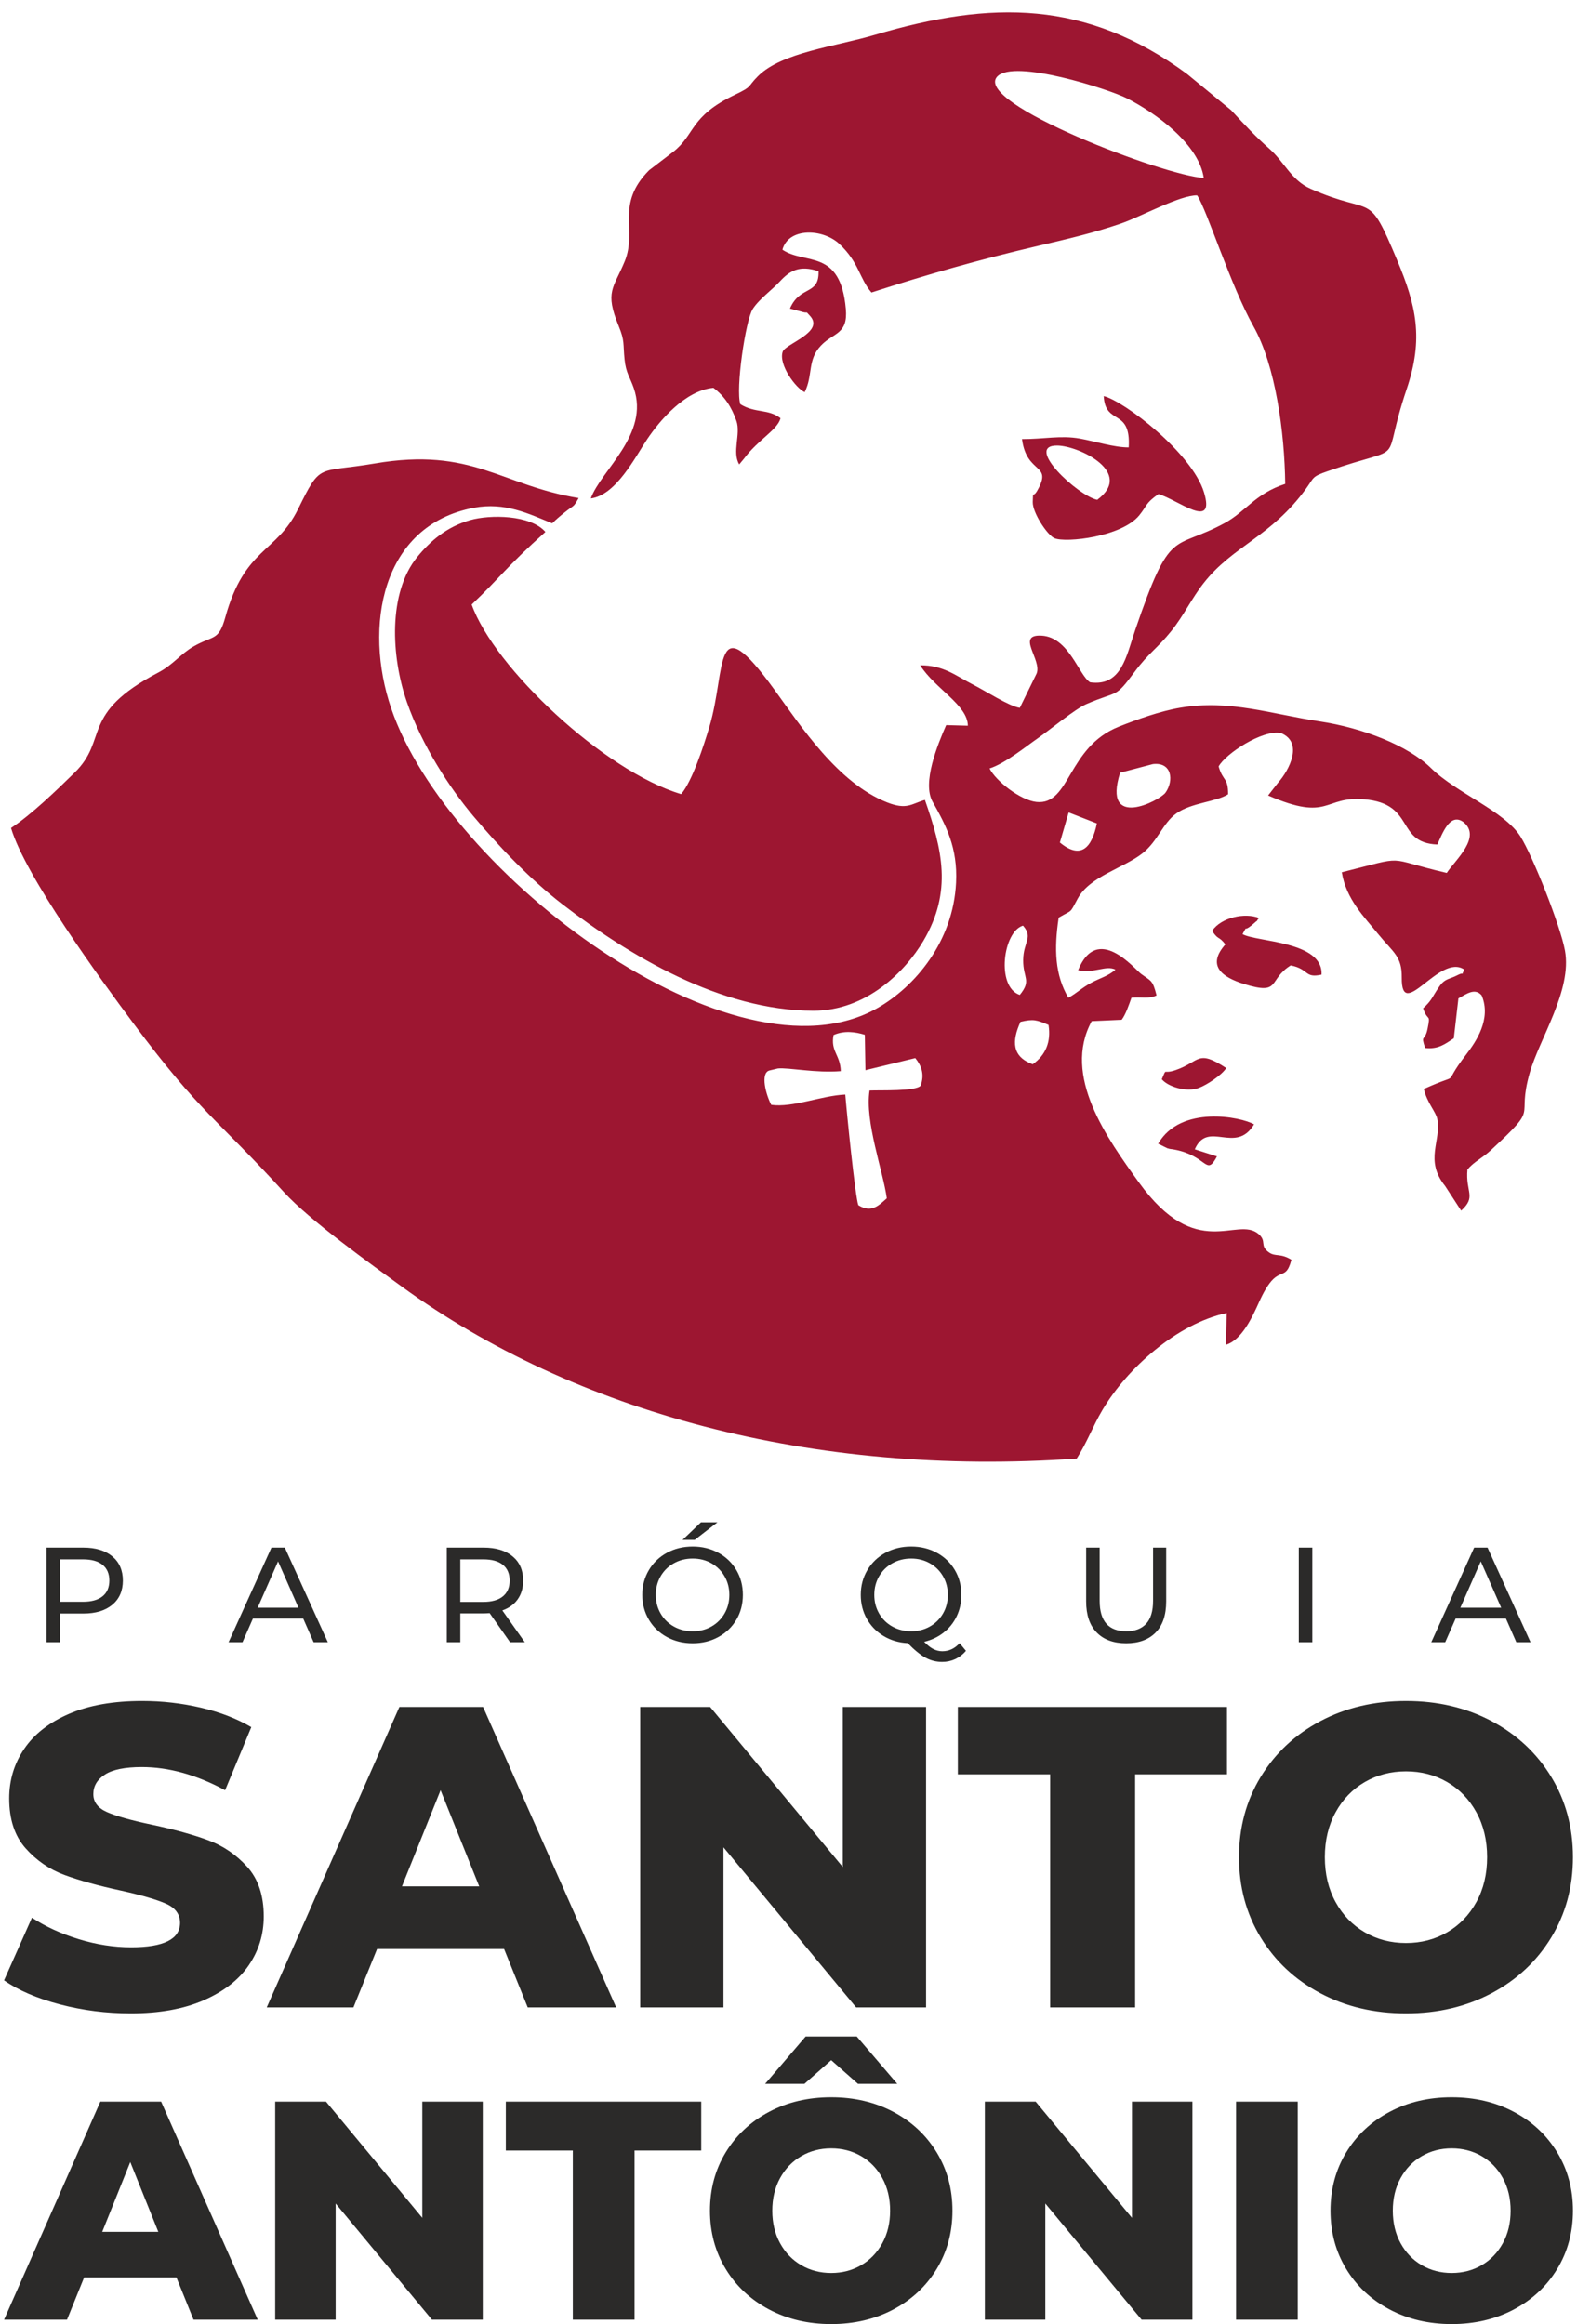
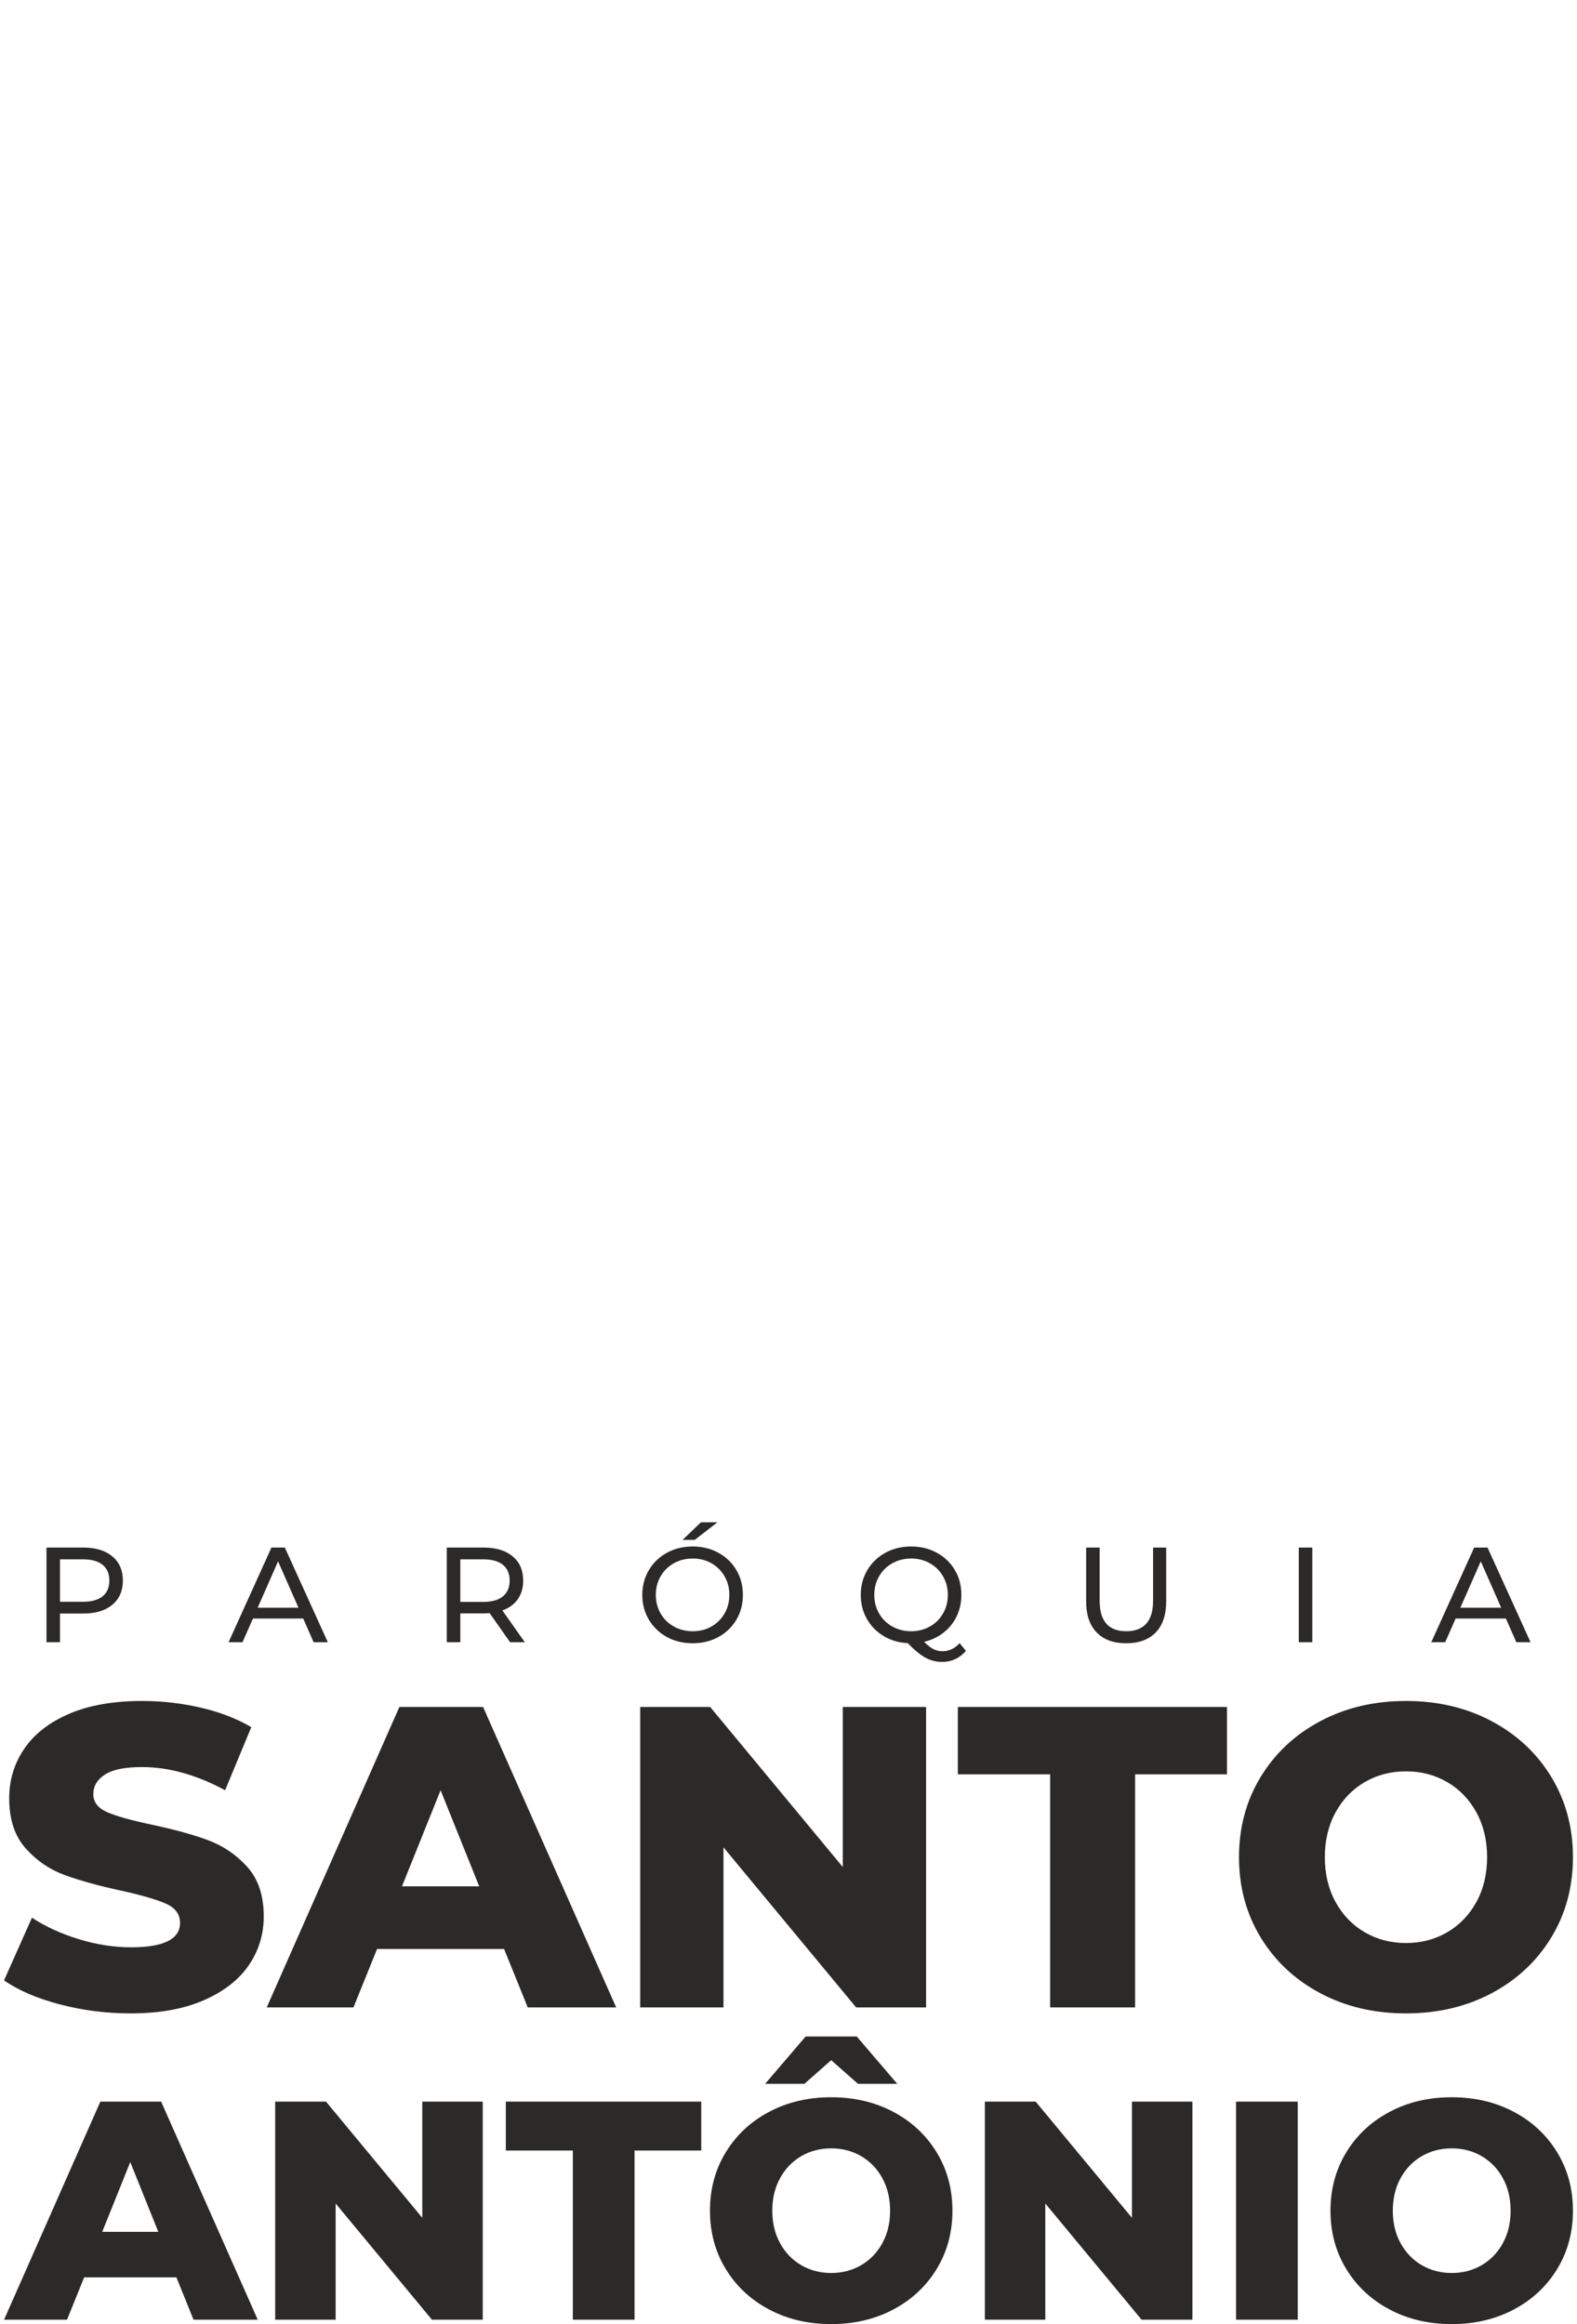
<svg xmlns="http://www.w3.org/2000/svg" clip-rule="evenodd" fill-rule="evenodd" height="2500" image-rendering="optimizeQuality" shape-rendering="geometricPrecision" text-rendering="geometricPrecision" viewBox="-.02 -101.36 12874.49 19075.67" width="1696">
-   <path d="m6350.35 8668.41c87.95-8.68 311.53 39.29 515.77 21.99-4.14-135.54-85.01-162.08-59.28-296.29 86.52-38.9 179.18-26.12 256.71-2.05l4.92 290.49 409.19-99.39c49.63 62.47 77.56 130.94 44.09 226.23-36.78 48.05-334.61 36.03-419.54 40.07-40.29 255.09 111.6 662.37 141.67 884.65-65.16 57.66-124.78 123.75-233.64 56.74-25.52-67.71-95.72-765.14-106.98-908.45-194 8.24-432.14 109.62-607.44 84.47-42.37-79.26-92.7-260.41-15.16-281.85l69.69-16.59zm2090.68-34.27c-170.94-62.83-172.37-190.01-100.34-348.23 108.97-25.83 133.23-14.9 230.11 24.84 22.83 139.78-24.29 248.81-129.77 323.39zm-105.86-569.36c-196.09-64.75-137.95-521.44 26.46-568.7 85.91 98.14 2.93 131.34 1.36 281.74-1.58 152.18 71.19 164.39-27.82 286.96zm400.92-1497.74 231.56 90.42c-42 203.91-133.76 296.81-303.48 156.47zm690.94-396.68c157.19-18.73 173.4 135.96 103.94 233.93-46.83 66.08-522.08 311.59-372.66-163.06l268.71-70.87zm-213.51-5464.97c236.69 120.29 591.75 376.41 631.17 653.95-318.14-16.21-1897.65-615.09-1694.64-832.55 137.68-147.49 918.23 104.8 1063.46 178.6zm-2095.76 1594.18c458.25-148 872.3-266.75 1363.61-382 246.54-57.84 459.59-106.72 688.82-186.05 159.94-55.35 483.56-233.54 620.59-229.32 81.7 123.73 275.08 742.96 462.06 1075.02 180.36 320.3 255.18 868.46 260.42 1293.19-246.69 80.15-324.11 227.8-497.64 321.88-429.67 232.97-439.96 18.79-734.04 879.41-73.49 215.09-111.76 462.5-368.81 427.23-91.79-52.63-172.11-370.37-398.79-382.9-213.51-11.81 2.95 194.76-40.36 309.78l-138.45 282.79c-88.2-13.5-275.95-135.93-385.11-191.67-141.19-72.09-240.08-158.83-432.61-157.93 122.11 192.58 390.12 326.49 391.4 496l-177.88-4.76c-70.62 161.41-198.89 473.93-111.12 629.36 109.63 194.18 206.25 375.69 192.23 663.73-23.59 484.46-336.76 852.77-643.74 1028.57-1175.11 672.97-3529.19-1099.47-3992.06-2460.61-226.27-665.38-83.2-1501.6 679.68-1644.99 254.97-47.94 447.69 48.7 641.7 127.44 38.9-36.81 59.84-55.12 106.52-92.36 77.07-61.5 65.9-34.27 110.77-114.83-638.65-104.16-870.74-420.1-1671.53-284.05-476.89 81.02-439.87-12.98-631.53 376.17-177.12 359.65-437.44 314.6-596.06 885.53-55.33 199.15-96.05 145.99-260.92 240.44-107.41 61.54-166.62 149.6-289.67 214.33-648.25 341-403.71 545.31-686.54 821.58-149.27 145.82-354.5 344.68-521.52 454.14 117.14 395.37 734.74 1242.58 1005.95 1605.76 555.19 743.51 674.52 769.82 1235.11 1384.89 208.03 228.26 717.43 593.39 970.2 776.87 1410.26 1023.61 3359.55 1560.61 5533.78 1408.13 87.21-137.53 130.47-262.5 210.74-398.33 202.9-343.33 612.99-708.96 1019.72-796.4l-5 260.29c130.36-38.99 217.59-231.54 270.71-349.44 155.41-344.95 210.32-139.22 265.87-347.64-89.55-55.88-131.47-23.47-183.6-60.17-81.39-57.31-15.4-91.06-86.88-151.84-177.27-150.76-506.78 234.53-980.39-421.98-259.82-360.17-633.42-876.29-387.99-1324.7l245.73-11.21c33.34-44.43 58.94-120.74 80.31-181.19 77.79-8.34 143.54 12.03 205.91-19.08-32.18-127.61-43.3-115.27-126.11-176.12-55.2-40.56-360.41-418.25-517.64-30.67 132.45 28.28 227.33-43.35 306.41-4.94-55.97 51.84-127.74 69.71-199.33 108.35-79.26 42.78-116.33 83.89-186.97 122.67-110.79-187.34-118.27-400.13-79.68-657.54 117-69.09 87.25-27.72 156.35-156.22 98.05-182.34 374.48-249.44 529.42-370.24 127.76-99.59 167.72-248.73 280.45-329.3 123.49-88.26 325.41-93.33 424.06-156.77.83-140.02-43.45-106.66-77.44-228.3 54.82-102.73 361.5-306.08 512.22-273.72 183.47 76.72 69.88 300.92-24.83 407.53l-81.66 104.37c508.19 220.75 453.39 1.51 791.48 31.51 419.94 37.25 252.33 356.92 597.04 371.1 37.68-78.12 100.59-266.49 213.83-184.59 153 122.85-65.67 310.62-136.23 417.73-528.47-123.4-304.46-144.57-861.1-5.45 34.63 219.57 185.53 368.56 297.38 505.93 125.14 153.7 196.35 182.24 194.38 357.79-4.2 374.59 309.88-204.07 513.46-64.87-37.93 72.88 16.54 8.01-55.21 45.18-69.52 36.02-102.24 26.35-147.73 90.5-60.76 85.68-59.93 114.58-135.1 181.91 37.03 116.24 63.72 33.93 36.11 169.87-21.81 107.36-58.36 39.65-19.45 156.11 109.18 12.83 167.69-35.92 235.29-79.97l37.6-327.3c68.38-38.25 136.38-88.2 190.71-24.57 82.06 194.6-48 382.55-127.73 486.16-219.8 285.68-7.51 128.93-346.7 282.06 25.07 110.48 98.9 187.93 110.15 245.14 35.68 181.32-108.21 337.29 64.91 551.6l131.21 201.9c128.05-115.98 34.35-149.75 51.54-337.72 54.53-64.98 121.1-92.65 191.29-157.59 413.69-382.7 205.73-233.56 319.44-634.57 80-282.16 349.43-677.6 289.58-1004.95-37.7-206.22-265.49-777.18-364.93-935.55-131.86-210.01-524.15-355.57-734.26-561.99-187.29-184.01-557.27-330-914.97-383.69-396.32-59.46-734.43-181.13-1144.27-111.76-160.82 27.22-354.99 96.3-503.55 155.67-422.94 168.98-396.66 646.57-674.95 617.52-131.92-13.77-334.07-172.39-384.8-274.62 129.6-42.63 291.05-175.32 406.11-255.61 92.08-64.26 296.02-232.96 388.95-273.1 267.17-115.42 229.31-40.89 395.82-265.34 113.77-153.35 186.96-192.75 300.84-334.64 101.91-126.98 166.84-267.8 266.54-394.76 239.26-304.67 554.69-380.04 839.93-774.86 66.17-91.59 45.63-96.6 175.42-141.67 685.25-237.91 423.69-7.6 649.36-674.44 141-416.66 77.08-686.62-78.23-1057.41-246.56-588.61-182.26-352.34-710.91-586.52-157.89-69.93-215.17-219.88-335.05-325.86-116.24-102.76-200.37-193.23-316.19-318.6l-363.15-298.74c-826.96-606.05-1600.79-603.98-2559.77-320.31-329.66 97.51-762.73 144.14-958.77 338.01-92.86 91.83-39.79 82.13-190.16 154-374.95 179.2-323.69 326.58-508.44 469.77l-195.56 149.43c-281.73 283.39-94.5 490.61-200.89 748.82-91.3 221.58-165.68 246.64-49.37 529.66 51.51 125.36 34.93 144.13 48.54 275.91 11.5 111.41 43.48 142.23 75.62 235.06 130.57 377.12-268.28 671.75-352.93 904.55 207.34-25.88 364.52-339.93 463.36-486.95 101.52-150.98 310.95-399.77 542.87-420.82 92.26 68.77 149.94 159.55 188.89 272 37.19 107.39-37.77 255.8 22.83 356.6l39.28-47.2c116.13-156.63 275.52-235.82 299.74-331.95-101.49-78.72-207.17-39.08-329.79-115.1-40.27-123.37 42.4-687.35 100.99-779.86 52-82.13 157.67-156.75 222.86-227.19 82.68-89.33 161.32-136.24 317.69-84.4 6.38 199.93-151.44 113.71-234.64 306.71l89.48 23.87c71.13 22.81 29.95-12.28 73.31 33.77 127.36 135.3-199.5 229.71-222.22 296.46-35.86 105.39 107.87 300.63 180.53 331.63 70.6-142.74 19.26-263.75 135.05-383.86 102.73-106.56 221.18-89.61 202.41-299.73-44.44-497.76-333.13-358.38-520.18-485.43 50.74-185.47 333.42-172.83 467.18-47.25 163.21 153.21 162.43 281.84 263.41 398.61zm-3280.5 2560.99c236.74-224.28 278.15-302.6 605.13-596-123.24-141.95-454.81-143.23-617.95-96.75-194.86 55.51-329.72 174.38-435.1 304.21-237.11 292.11-215.02 811.4-83.67 1189.15 123.97 356.56 350.61 704.54 546.08 936.69 214.07 254.27 468.84 521.61 731.45 723.65 544.94 419.23 1297.78 873.01 2058.07 873.28 434.47.15 754.87-322.71 902.95-574.07 238.84-405.4 155.13-746.77 12.4-1156.57-110.14 31.25-146.84 85.03-310.75 20.24-403.88-159.66-704.5-621.88-925.28-926.26-508.54-701.1-388.75-175.51-532.88 307.18-45.22 151.45-140.35 445.63-231.43 551.27-633.81-188.48-1535.39-1039.94-1719.03-1556.03zm4805.91-1304.8c177.4 2.38 632.9 220.2 327.18 445.37-157.4-32.75-605.71-449.07-327.18-445.37zm585.84 15.06c-118.27.85-274.49-49.57-401.1-72.44-155.35-28.07-297.34 5.03-474.64 4.24 38.27 294.44 254.95 194.69 125.55 422.66-37.92 66.83-34.3-9.43-37.38 93.28-2.6 87.27 119.3 272.89 178.63 297.73 94.08 39.38 552.88-11.39 696.01-188.66 66.5-82.35 47.87-96.74 157.12-173.84 160.58 47.44 469.82 302.82 373.62-13.73-98.24-323.24-655.27-749.45-822.9-790.56 12.49 245.74 224.49 94.17 205.09 421.32zm933.72 3994.99c53.96-96.4-14.96 9.93 109.92-102.68 3.07-2.78 11.29-5.84 13.47-14.49 2.2-8.73 9.68-9.38 12.98-15.15-117.88-47.56-313.86-3.29-385.77 105.86 56.3 82.09 49.1 35.47 109.02 110.51-153.93 173.14-31.59 268.24 154.79 325.8 304.13 93.93 191.02-34.32 381.17-153.26 152.95 30.44 111.74 107.57 252.85 75.67 14.37-276.15-533.53-266.63-648.41-332.25zm-391.45 1766.24c106.92-244.76 334.43 47.17 486.17-204.76-105.44-61.79-602.28-161.13-786.89 158.8l74.43 36.85c31.96 9.98 26.97 4.93 64.99 12.46 266.6 52.69 253.09 222.91 343.07 55zm-271.05-575.27c49.3 60.29 200.84 109.9 304.3 71.38 66.16-24.62 187.53-104.44 224.63-163.09-240.14-157.03-212.89-52.85-415.65 16.87-110.31 37.94-68.5-25.85-113.28 74.84z" fill="#9d1631" />
  <path d="m651.05 12600.82c100.6 0 179.73 24.03 237.44 72.12 57.69 48.08 86.53 114.27 86.53 198.6s-28.85 150.52-86.53 198.6c-57.71 48.08-136.84 72.12-237.44 72.12h-191.95v235.21h-110.95v-776.65h302.89zm-3.34 444.91c70.27 0 123.9-14.98 160.88-44.93 36.98-29.96 55.48-73.05 55.48-129.26 0-56.22-18.5-99.31-55.48-129.26-36.98-29.96-90.61-44.93-160.88-44.93h-188.61v348.37h188.61zm1807.27 137.59h-412.73l-85.44 194.16h-114.28l351.72-776.65h109.84l352.83 776.65h-116.5zm-38.83-88.77-167.54-380.56-167.53 380.56h335.08zm1736.25 282.93-167.53-238.55c-20.71 1.48-36.98 2.23-48.82 2.23h-191.95v236.32h-110.95v-776.65h302.89c100.6 0 179.74 24.03 237.44 72.12 57.69 48.08 86.53 114.27 86.53 198.6 0 59.91-14.79 110.95-44.37 153.11-29.6 42.16-71.75 72.86-126.49 92.09l184.18 260.73h-120.94zm-219.68-330.63c70.26 0 123.89-15.15 160.87-45.49 36.99-30.33 55.48-73.6 55.48-129.81 0-56.22-18.49-99.31-55.48-129.26-36.98-29.96-90.61-44.93-160.87-44.93h-188.62v349.48h188.62zm1718.5 339.51c-78.4 0-149.05-17.2-211.92-51.59-62.87-34.4-112.25-81.92-148.12-142.57-35.88-60.65-53.81-128.33-53.81-203.05 0-74.71 17.93-142.38 53.81-203.04 35.87-60.65 85.25-108.18 148.12-142.57s133.51-51.58 211.92-51.58c77.66 0 147.94 17.19 210.81 51.58s112.06 81.74 147.56 142.02c35.51 60.28 53.26 128.15 53.26 203.58 0 75.45-17.75 143.31-53.26 203.6-35.5 60.27-84.69 107.61-147.56 142.01-62.87 34.39-133.14 51.59-210.81 51.59zm0-98.75c56.96 0 108.18-12.95 153.66-38.84 45.5-25.88 81.37-61.57 107.63-107.06 26.25-45.49 39.39-96.34 39.39-152.56 0-56.21-13.14-107.06-39.39-152.55-26.26-45.49-62.13-81.18-107.63-107.07-45.48-25.88-96.7-38.83-153.66-38.83s-108.55 12.95-154.78 38.83c-46.23 25.89-82.48 61.58-108.73 107.07-26.26 45.49-39.39 96.34-39.39 152.55 0 56.22 13.13 107.07 39.39 152.56 26.25 45.49 62.5 81.18 108.73 107.06 46.23 25.89 97.82 38.84 154.78 38.84zm67.68-894.26h135.36l-186.39 144.24h-99.86zm2174.51 1055.14c-25.15 29.59-54.37 52.14-87.65 67.69-33.29 15.52-69.16 23.29-107.63 23.29-48.82 0-94.49-11.65-137.02-34.95-42.53-23.29-91.16-63.06-145.9-119.28-73.23-3.7-139.25-23.29-198.04-58.79-58.8-35.51-104.66-82.66-137.59-141.46-32.9-58.8-49.37-124.08-49.37-195.83 0-74.71 17.93-142.38 53.81-203.04 35.87-60.65 85.25-108.18 148.12-142.57s133.51-51.58 211.92-51.58c77.66 0 147.94 17.19 210.81 51.58s112.06 81.74 147.56 142.02c35.51 60.28 53.26 128.15 53.26 203.58 0 63.62-12.77 122.05-38.28 175.31-25.52 53.25-61.39 98-107.62 134.25s-99.3 61.39-159.21 75.45c25.89 27.36 50.85 47.16 74.89 59.36s48.64 18.3 73.78 18.3c54.74 0 102.08-22.19 142.02-66.58l52.15 63.25zm-752.25-459.34c0 56.22 13.13 107.07 39.39 152.56 26.25 45.49 62.5 81.18 108.73 107.06 46.23 25.89 97.82 38.84 154.78 38.84 56.21 0 107.25-12.95 153.11-38.84 45.86-25.88 81.92-61.57 108.18-107.06 26.25-45.49 39.39-96.34 39.39-152.56 0-56.21-13.14-107.06-39.39-152.55-26.26-45.49-62.32-81.18-108.18-107.07-45.86-25.88-96.9-38.83-153.11-38.83-56.96 0-108.55 12.95-154.78 38.83-46.23 25.89-82.48 61.58-108.73 107.07-26.26 45.49-39.39 96.34-39.39 152.55zm2066.88 397.21c-103.56 0-184.18-29.59-241.87-88.76s-86.54-144.23-86.54-255.19v-441.58h110.96v437.15c0 166.43 72.85 249.63 218.58 249.63 71 0 125.37-20.52 163.09-61.57s56.58-103.74 56.58-188.06v-437.15h107.63v441.58c0 111.69-28.85 196.93-86.54 255.75-57.7 58.79-138.32 88.2-241.87 88.2zm1416.72-785.53h110.95v776.65h-110.95zm1699.64 582.5h-412.74l-85.43 194.16h-114.28l351.71-776.65h109.85l352.82 776.65h-116.5zm-38.84-88.77-167.53-380.56-167.53 380.56h335.07zm-11246.46 3329.64c-199.61 0-393.34-24.65-581.21-73.98-187.86-49.31-340.5-115.06-457.91-197.25l228.96-514.27c110.37 72.79 238.36 131.5 383.95 176.12s288.84 66.93 429.73 66.93c267.71 0 401.57-66.93 401.57-200.78 0-70.45-38.17-122.69-114.48-156.75-76.33-34.05-199.02-69.85-368.1-107.43-185.5-39.93-340.49-82.78-464.96-128.57-124.45-45.79-231.3-119.18-320.55-220.16-89.23-100.98-133.85-237.18-133.85-408.6 0-150.29 41.09-285.9 123.29-406.85 82.19-120.93 204.88-216.63 368.09-287.07 163.2-70.45 363.39-105.67 600.58-105.67 162.02 0 321.71 18.2 479.05 54.6 157.34 36.39 295.88 89.82 415.64 160.27l-214.86 517.8c-234.83-126.81-462.62-190.22-683.35-190.22-138.56 0-239.52 20.55-302.93 61.65-63.4 41.09-95.1 94.52-95.1 160.27s37.58 115.05 112.73 147.94c75.14 32.87 196.08 66.93 362.81 102.15 187.86 39.93 343.43 82.78 466.72 128.58 123.28 45.79 230.13 118.58 320.55 218.39 90.4 99.8 135.61 235.42 135.61 406.84 0 147.94-41.09 281.79-123.28 401.56-82.2 119.76-205.48 215.46-369.86 287.08s-363.98 107.43-598.81 107.43zm3064.52-528.37h-1042.65l-193.74 479.05h-711.52l1088.43-2465.7h686.88l1091.94 2465.7h-725.61l-193.74-479.05zm-204.3-514.27-317.02-789.03-317.02 789.03zm3666.85-1472.38v2465.7h-574.15l-1088.44-1313.87v1313.87h-683.35v-2465.7h574.15l1088.44 1313.87v-1313.87zm1017.98 553.02h-757.32v-553.02h2208.57v553.02h-753.81v1912.68h-697.44zm2920.1 1962c-260.66 0-494.9-55.19-702.72-165.55-207.83-110.38-371.03-263.02-489.63-457.92-118.58-194.91-177.87-414.47-177.87-658.7 0-244.22 59.29-463.78 177.87-658.69 118.6-194.9 281.8-347.55 489.63-457.91 207.82-110.37 442.06-165.56 702.72-165.56 260.65 0 494.9 55.19 702.72 165.56s371.03 263.01 489.62 457.91c118.59 194.91 177.88 414.47 177.88 658.69 0 244.23-59.29 463.79-177.88 658.7-118.59 194.9-281.8 347.55-489.62 457.92-207.82 110.36-442.07 165.55-702.72 165.55zm0-577.68c124.45 0 237.18-29.36 338.16-88.05 100.98-58.72 180.81-141.49 239.52-248.34 58.71-106.84 88.05-229.55 88.05-368.1s-29.35-261.24-88.05-368.08c-58.72-106.85-138.55-189.63-239.52-248.34-100.98-58.72-213.7-88.06-338.16-88.06s-237.18 29.35-338.16 88.06-180.82 141.48-239.52 248.34c-58.71 106.84-88.05 229.54-88.05 368.08 0 138.56 29.35 261.26 88.05 368.1 58.71 106.84 138.55 189.62 239.52 248.34 100.98 58.7 213.69 88.05 338.16 88.05zm-10089.97 2744.17h-757.03l-140.66 347.82h-516.61l790.27-1790.26h498.72l792.82 1790.26h-526.84l-140.66-347.82zm-148.34-373.41-230.18-572.88-230.18 572.88h460.35zm2662.36-1069.04v1790.26h-416.88l-790.28-953.94v953.94h-496.15v-1790.26h416.88l790.27 953.95v-953.95zm739.12 401.54h-549.86v-401.54h1603.55v401.54h-547.3v1388.72h-506.38v-1388.72zm2120.16 1424.53c-189.25 0-359.32-40.07-510.22-120.21-150.89-80.13-269.39-190.96-355.5-332.47-86.1-141.51-129.15-300.94-129.15-478.26 0-177.31 43.04-336.74 129.15-478.25 86.1-141.52 204.6-252.34 355.5-332.48 150.89-80.13 320.96-120.2 510.22-120.2s359.33 40.07 510.23 120.2c150.9 80.14 269.39 190.96 355.5 332.48 86.1 141.51 129.16 300.94 129.16 478.25 0 177.32-43.05 336.75-129.16 478.26-86.1 141.51-204.59 252.34-355.5 332.47-150.89 80.14-320.96 120.21-510.23 120.21zm0-419.44c90.37 0 172.21-21.31 245.53-63.94 73.31-42.62 131.28-102.73 173.91-180.3s63.94-166.67 63.94-267.26-21.31-189.68-63.94-267.26c-42.62-77.57-100.6-137.67-173.91-180.3-73.32-42.62-155.16-63.94-245.53-63.94-90.36 0-172.2 21.32-245.52 63.94-73.31 42.63-131.28 102.73-173.91 180.3-42.62 77.58-63.94 166.68-63.94 267.26 0 100.6 21.32 189.69 63.94 267.26s100.6 137.68 173.91 180.3c73.32 42.63 155.16 63.94 245.52 63.94zm219.96-1552.41-219.96-194.36-219.94 194.36h-322.25l332.48-388.73h419.43l332.48 388.73zm2744.2 145.78v1790.26h-416.88l-790.28-953.94v953.94h-496.15v-1790.26h416.88l790.27 953.95v-953.95zm358.04 0h506.39v1790.26h-506.39zm1769.8 1826.07c-189.26 0-359.33-40.07-510.23-120.21-150.89-80.13-269.39-190.96-355.5-332.47-86.09-141.51-129.15-300.94-129.15-478.26 0-177.31 43.05-336.74 129.15-478.25 86.1-141.52 204.6-252.34 355.5-332.48 150.89-80.13 320.96-120.2 510.23-120.2 189.25 0 359.33 40.07 510.23 120.2 150.89 80.14 269.39 190.96 355.49 332.48 86.11 141.51 129.16 300.94 129.16 478.25 0 177.32-43.04 336.75-129.16 478.26-86.09 141.51-204.59 252.34-355.49 332.47-150.89 80.14-320.97 120.21-510.23 120.21zm0-419.44c90.37 0 172.21-21.31 245.52-63.94 73.32-42.62 131.29-102.73 173.91-180.3 42.63-77.57 63.94-166.67 63.94-267.26s-21.31-189.68-63.94-267.26c-42.61-77.57-100.59-137.67-173.91-180.3-73.31-42.62-155.15-63.94-245.52-63.94-90.36 0-172.21 21.32-245.53 63.94-73.31 42.63-131.27 102.73-173.91 180.3-42.62 77.58-63.94 166.68-63.94 267.26 0 100.6 21.32 189.69 63.94 267.26 42.63 77.57 100.6 137.68 173.91 180.3 73.32 42.63 155.17 63.94 245.53 63.94z" fill="#2b2a29" fill-rule="nonzero" />
</svg>